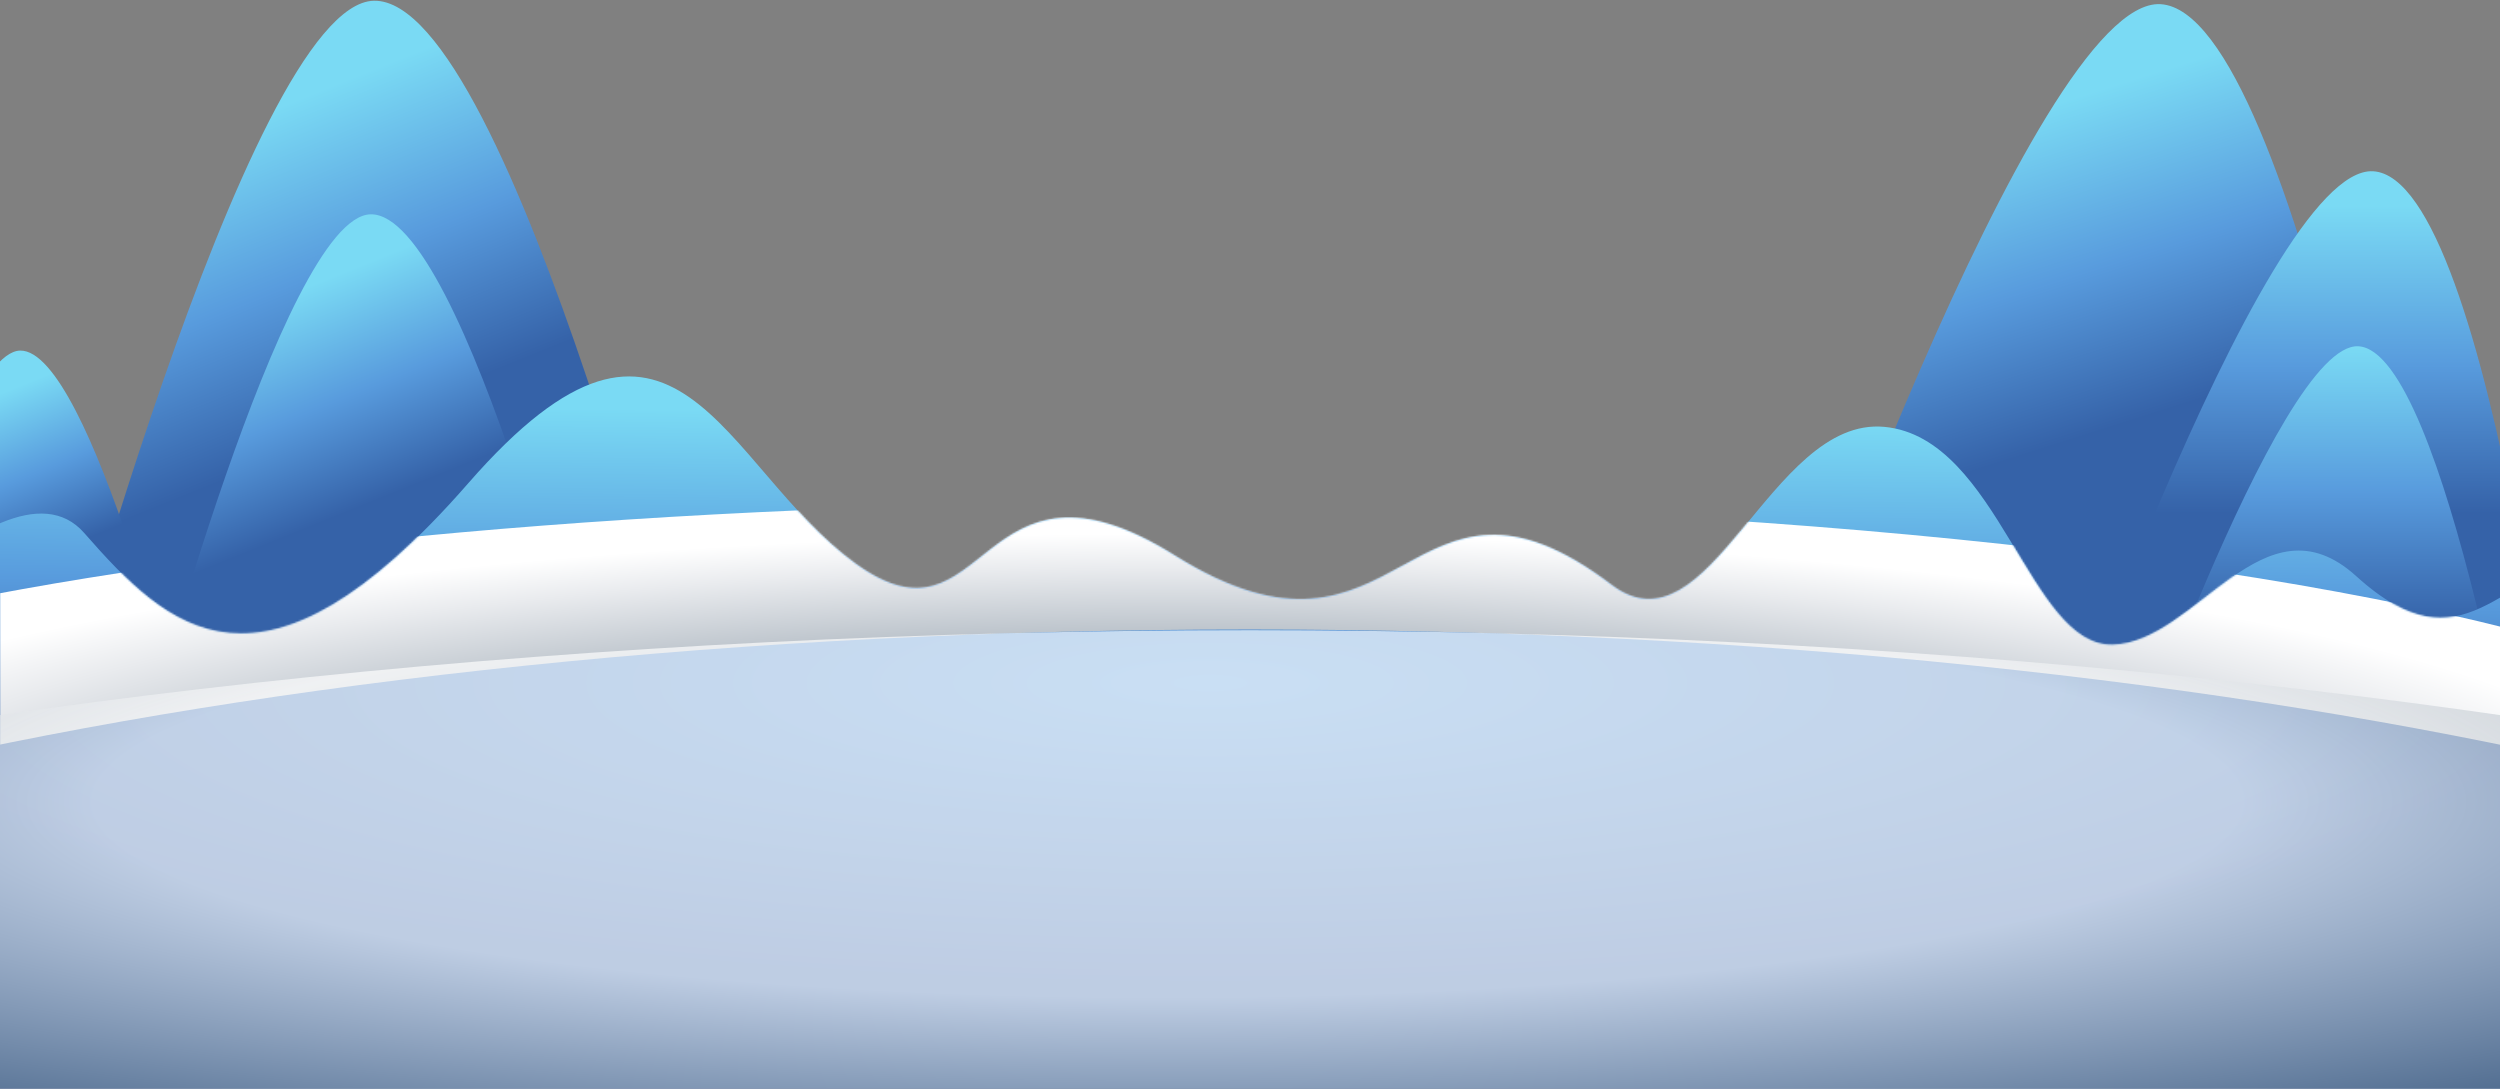
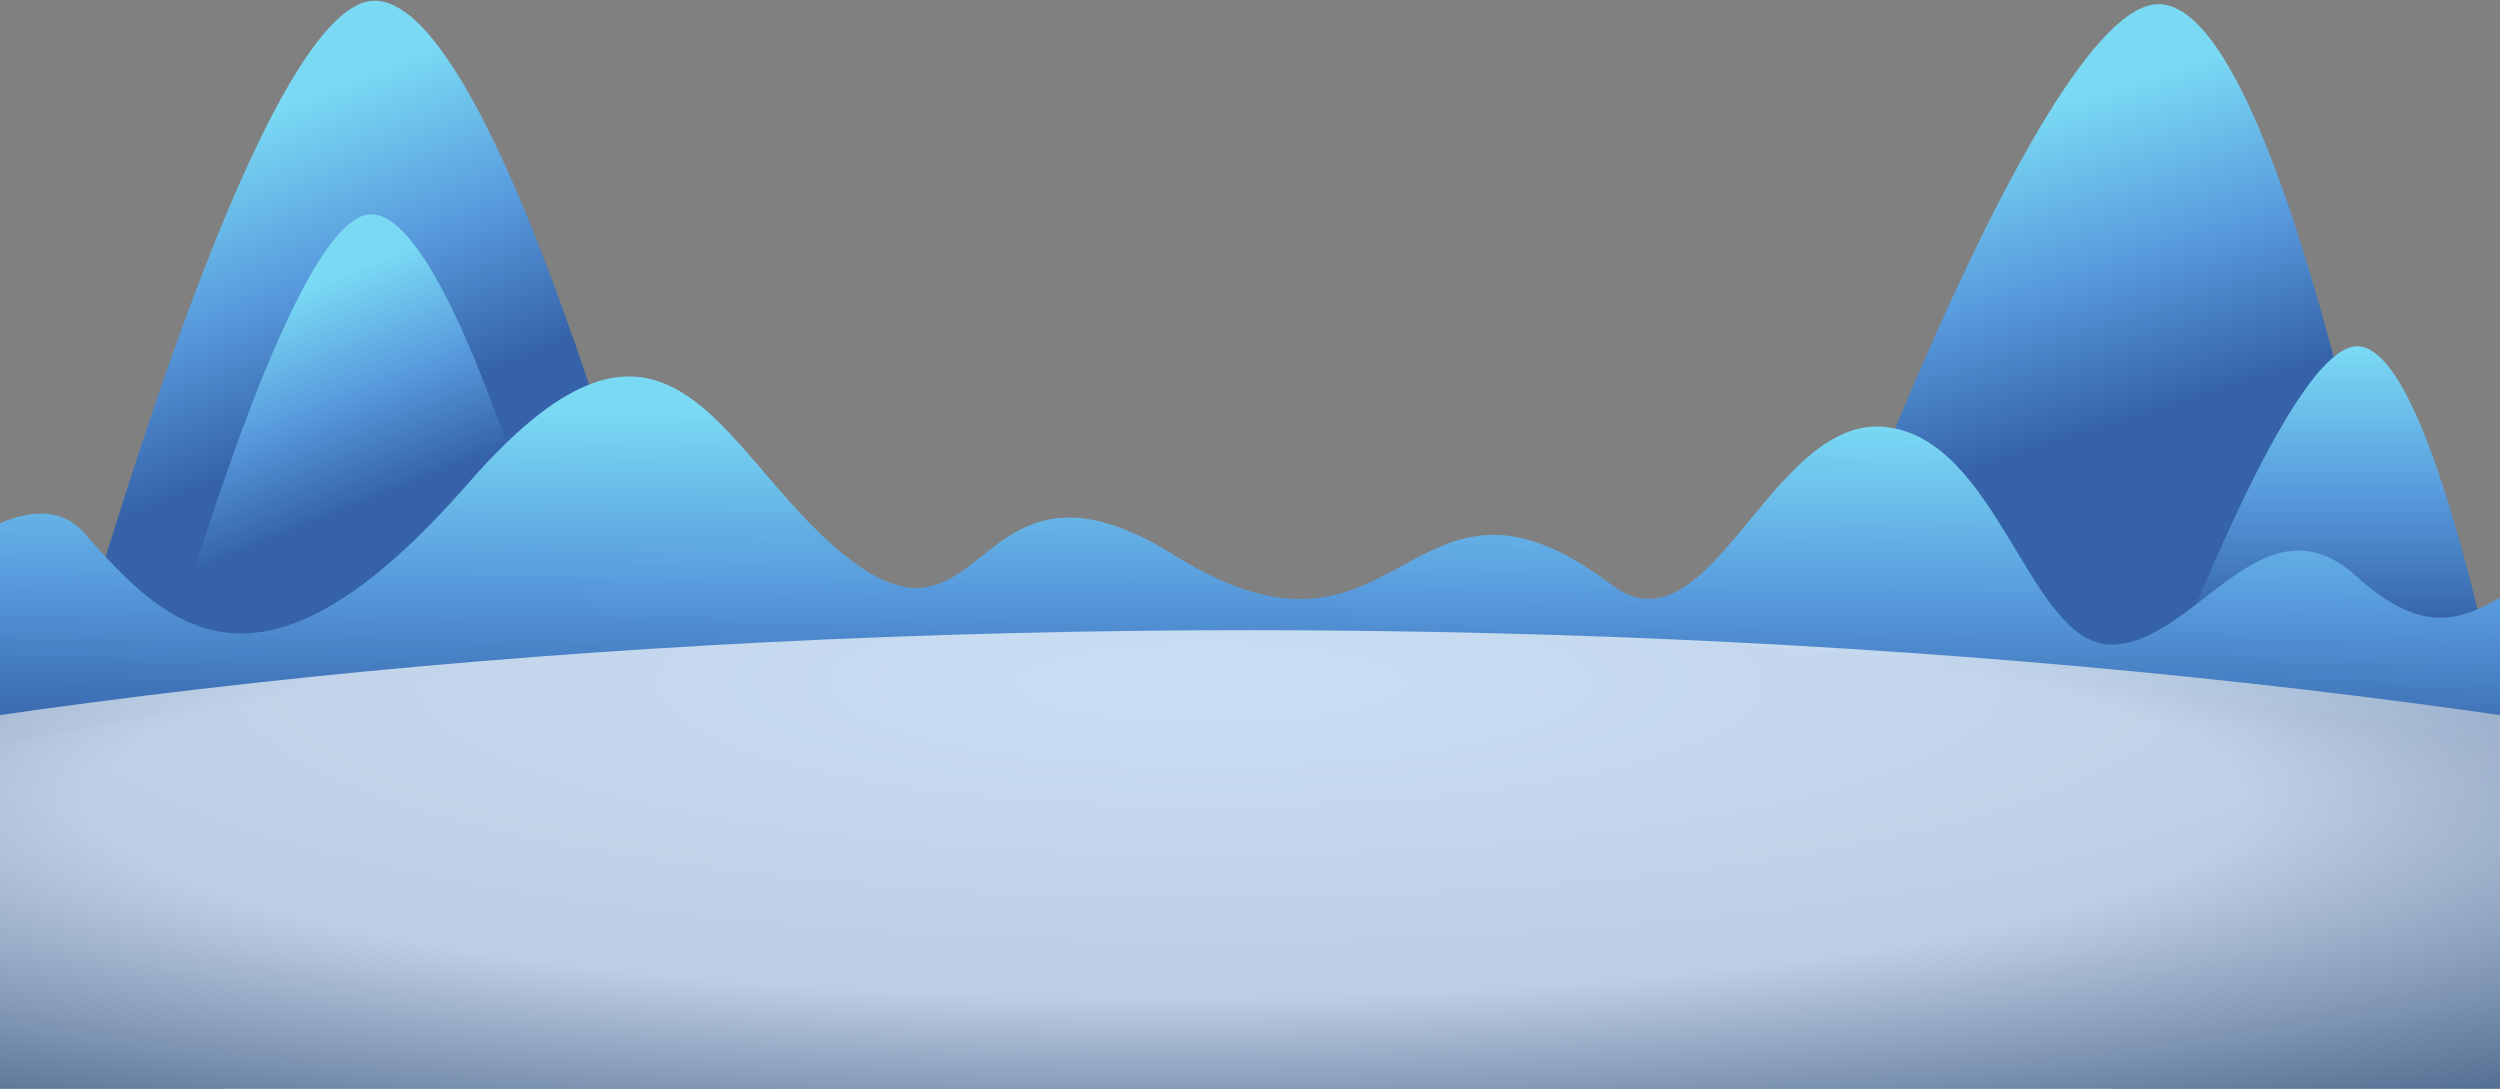
<svg xmlns="http://www.w3.org/2000/svg" width="1440" height="627" fill="none" viewBox="0 0 1440 627">
  <rect x="0" y="0" width="1440" height="627" fill="#808080" stroke="none" />
  <path fill="url(#a)" d="M1023.1 424.431S1171.58-1.723 1244.44 2.399c78.66 4.454 152.59 449.543 152.59 449.543l-373.93-27.491z" />
  <path fill="url(#b)" d="M26.942 438.145S142.415 1.881 215.377.431c78.784-1.574 186.488 436.554 186.488 436.554z" />
  <path fill="url(#c)" d="M83.87 424.513s79.426-300.075 129.601-301.069c54.194-1.077 128.275 300.282 128.275 300.282z" />
-   <path fill="url(#d)" d="m-57 426.481 164.301-.497S52.03 201.13 11.591 201.938c-20.757.414-48.227 69.441-68.591 130.885v93.679z" />
-   <path fill="url(#e)" d="M1171.33 478.044s131.19-383.105 195.58-379.397c69.52 3.998 112.59 402.765 112.59 402.765z" />
  <path fill="url(#f)" d="M1217.42 473.031s94.61-276.251 141.04-273.579c50.13 2.88 97.22 291.395 97.22 291.395z" />
  <path fill="url(#g)" d="M-57 513.78h1553.72V317.99c-56.85 10.524-77.19 70.394-139.55 13.86-53.49-48.497-92.1 38.221-140.22 39.464-48.13 1.243-65.53-119.201-131.51-125.437-65.98-6.235-100.723 133.765-157.175 90.965-117.772-89.307-119.595 65.588-251.578-16.904-114.437-71.513-107.228 60.512-184.209 4.433s-103.105-183.173-222.7-46.094C150.183 415.336 96.57 361.764 48.446 306.928c-23.928-27.263-67.597.041-105.446 34.368z" />
  <path fill="url(#h)" d="M1496.72 376.576c-168.18-52.267-473.12-87.174-821.4-87.174-293.529 0-556.273 24.797-732.32 63.889v228.065h1488.23c23.64-5.676 45.52-11.642 65.49-17.836V376.576" mask="url(#i)" style="mix-blend-mode:multiply" />
  <path fill="url(#j)" d="M1496.72 441.19c-215.88-49.325-485.01-78.618-776.859-78.618-291.851 0-560.975 29.272-776.86 78.618L-57 660.5h1553.72z" />
  <path fill="url(#k)" d="M1730 465.053C1449.33 401.024 1099.44 363 720 363 340.563 363-9.328 400.998-290 465.053V647h2020z" opacity=".68" style="mix-blend-mode:multiply" />
  <defs>
    <linearGradient id="a" x1="1110.82" x2="1167.64" y1="82.985" y2="261.704" gradientUnits="userSpaceOnUse">
      <stop stop-color="#7adaf4" />
      <stop offset=".52" stop-color="#589bdd" />
      <stop offset="1" stop-color="#3562a8" />
    </linearGradient>
    <linearGradient id="b" x1="88.271" x2="158.579" y1="90.987" y2="264.845" gradientUnits="userSpaceOnUse">
      <stop stop-color="#7adaf4" />
      <stop offset=".52" stop-color="#589bdd" />
      <stop offset="1" stop-color="#3562a8" />
    </linearGradient>
    <linearGradient id="c" x1="126.049" x2="174.394" y1="185.724" y2="305.312" gradientUnits="userSpaceOnUse">
      <stop stop-color="#7adaf4" />
      <stop offset=".52" stop-color="#589bdd" />
      <stop offset="1" stop-color="#3562a8" />
    </linearGradient>
    <linearGradient id="d" x1="-41.557" x2="-5.47" y1="243.523" y2="332.739" gradientUnits="userSpaceOnUse">
      <stop stop-color="#7adaf4" />
      <stop offset=".52" stop-color="#589bdd" />
      <stop offset="1" stop-color="#3562a8" />
    </linearGradient>
    <linearGradient id="e" x1="1325.42" x2="1325.42" y1="118.265" y2="295.493" gradientUnits="userSpaceOnUse">
      <stop stop-color="#7adaf4" />
      <stop offset=".52" stop-color="#589bdd" />
      <stop offset="1" stop-color="#3562a8" />
    </linearGradient>
    <linearGradient id="f" x1="1336.54" x2="1336.54" y1="199.887" y2="360.272" gradientUnits="userSpaceOnUse">
      <stop stop-color="#7adaf4" />
      <stop offset=".52" stop-color="#589bdd" />
      <stop offset="1" stop-color="#3562a8" />
    </linearGradient>
    <linearGradient id="g" x1="721.848" x2="719.797" y1="239.414" y2="433.256" gradientUnits="userSpaceOnUse">
      <stop stop-color="#7adaf4" />
      <stop offset=".52" stop-color="#589bdd" />
      <stop offset="1" stop-color="#3562a8" />
    </linearGradient>
    <radialGradient id="h" cx="0" cy="0" r="1" gradientTransform="matrix(959.743 0 0 182.351 675.299 469.646)" gradientUnits="userSpaceOnUse">
      <stop stop-color="#27415b" />
      <stop offset=".18" stop-color="#586c80" />
      <stop offset=".53" stop-color="#b1bac3" />
      <stop offset=".78" stop-color="#e9ebee" />
      <stop offset=".89" stop-color="#fff" />
    </radialGradient>
    <radialGradient id="j" cx="0" cy="0" r="1" gradientTransform="matrix(799.937 0 0 175.986 697.216 393.681)" gradientUnits="userSpaceOnUse">
      <stop stop-color="#589bdd" />
      <stop offset="1" stop-color="#3562a8" />
    </radialGradient>
    <radialGradient id="k" cx="0" cy="0" r="1" gradientTransform="matrix(1423.94 0 0 255.91 671.708 461.624)" gradientUnits="userSpaceOnUse">
      <stop offset=".44" stop-color="#fff" />
      <stop offset="1" stop-color="#27415b" />
    </radialGradient>
    <mask id="i">
-       <path fill="#fff" d="M-57 513.78h1553.72V317.99c-56.85 10.524-77.19 70.394-139.55 13.86-53.49-48.497-92.1 38.221-140.22 39.464-48.13 1.243-65.53-119.201-131.51-125.437-65.98-6.235-100.723 133.765-157.175 90.965-117.772-89.307-119.595 65.588-251.578-16.904-114.437-71.513-107.228 60.512-184.209 4.433s-103.105-183.173-222.7-46.094C150.183 415.336 96.57 361.764 48.446 306.928c-23.928-27.263-67.597.041-105.446 34.368z" />
-     </mask>
+       </mask>
  </defs>
</svg>